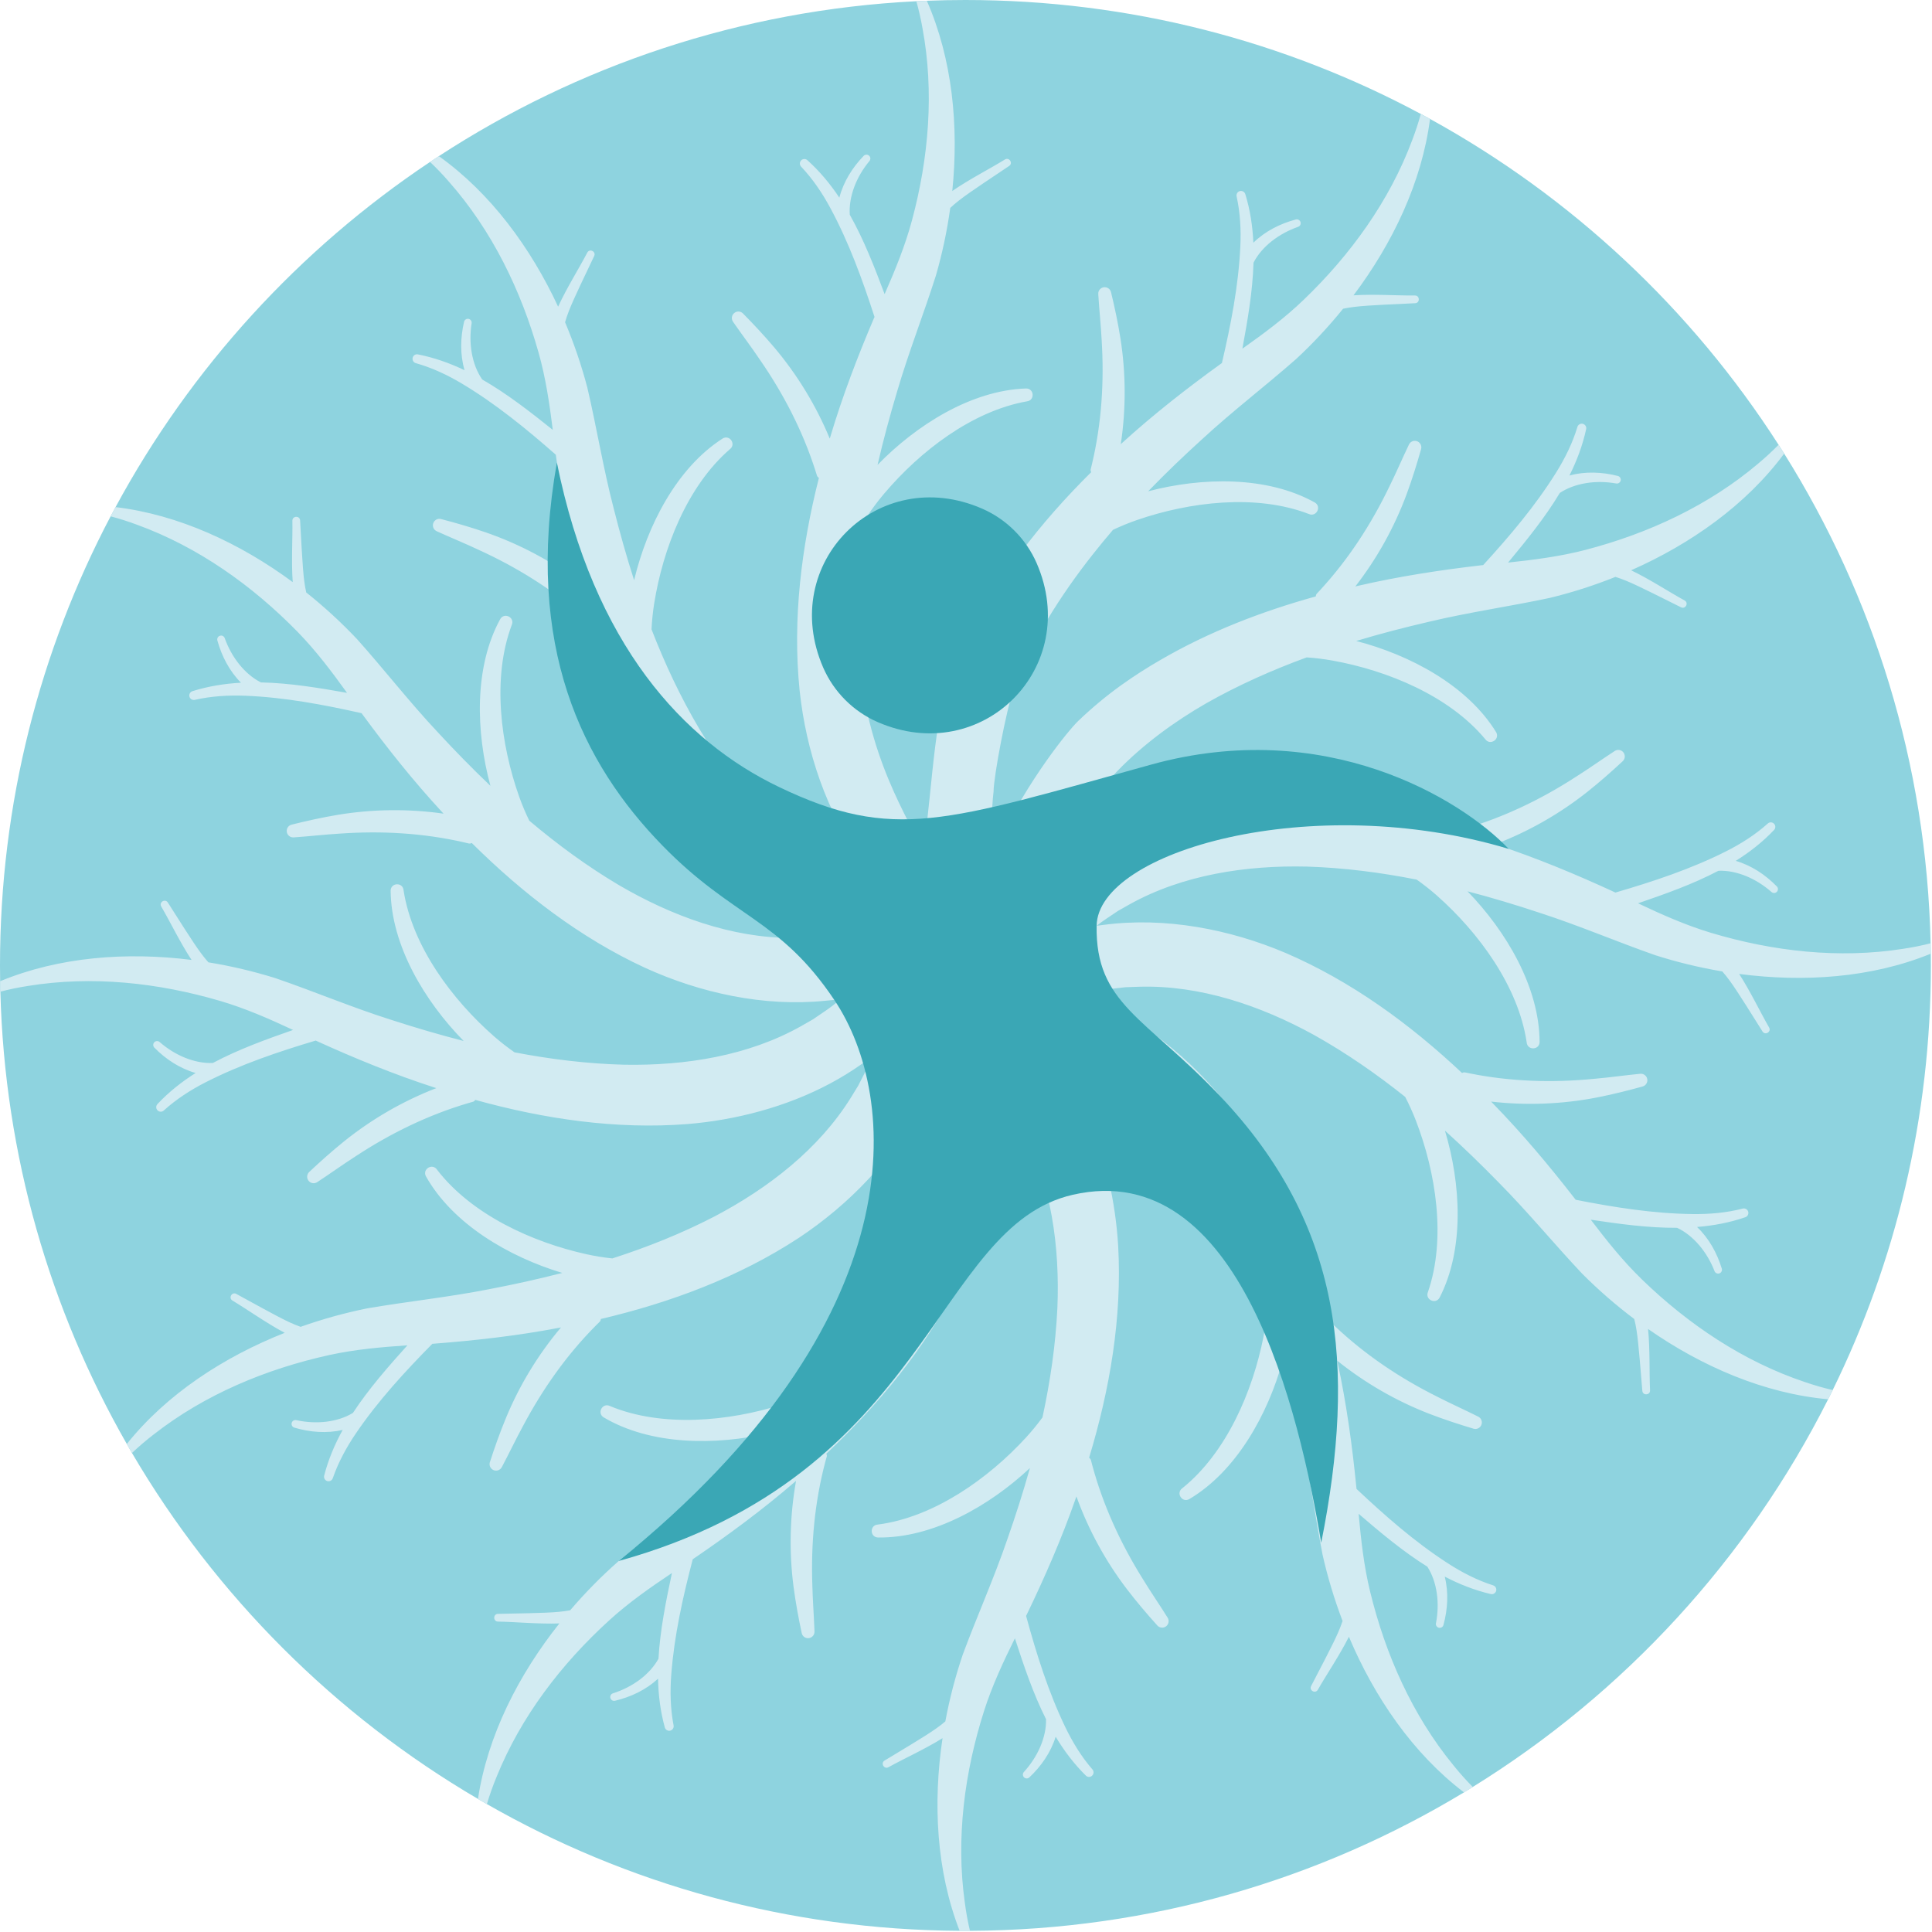
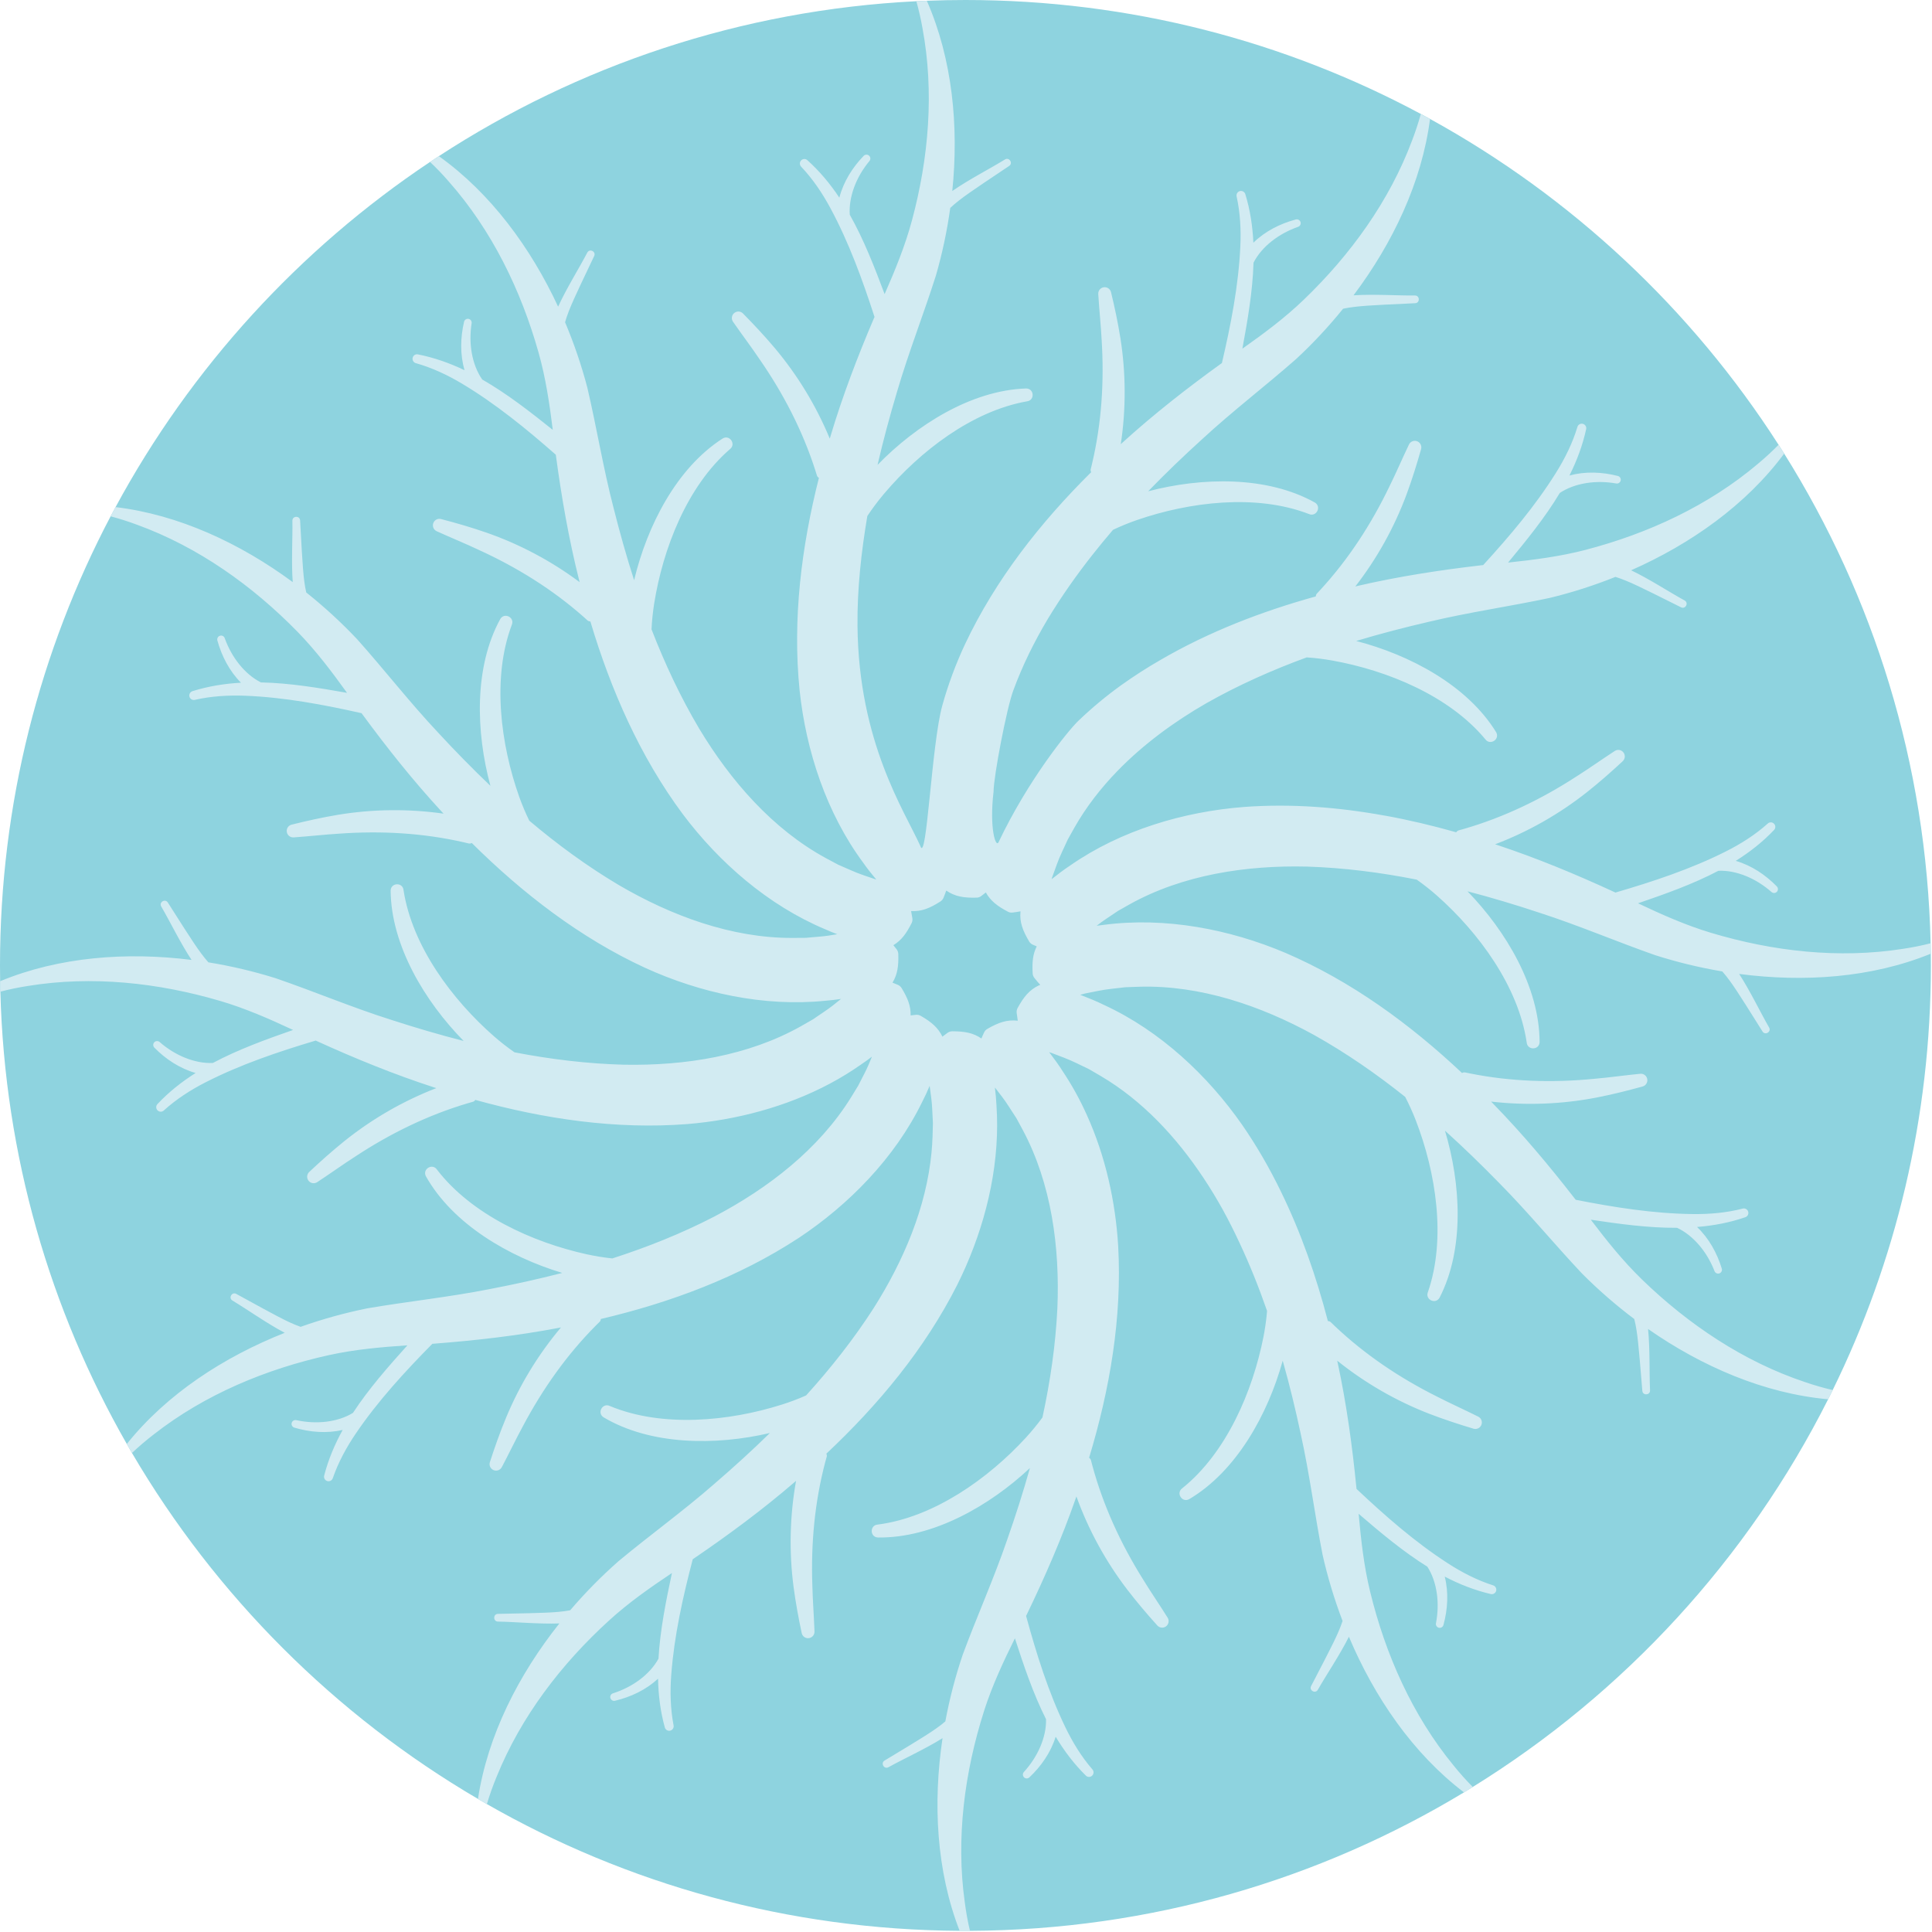
<svg xmlns="http://www.w3.org/2000/svg" width="448" height="448" viewBox="0 0 448 448" fill="none">
  <path d="M447.74 223.87C447.74 259.19 439.56 292.61 424.98 322.32C424.64 323.03 424.28 323.75 423.92 324.46C405.26 361.5 376.62 392.65 341.52 414.36C340.84 414.79 340.16 415.2 339.48 415.62C306.01 435.84 266.83 447.54 224.92 447.73C224.57 447.74 224.22 447.74 223.87 447.74C223.42 447.74 222.97 447.74 222.53 447.73C182.65 447.5 145.24 436.84 112.9 418.34C112.2 417.95 111.51 417.55 110.83 417.14C77.7 397.73 50.02 370.04 30.6 336.92C30.19 336.23 29.79 335.53 29.4 334.83C11.63 303.77 1.09 268.04 0.08 229.94C0.06 229.13 0.04 228.33 0.03 227.52C0.01 226.31 0 225.09 0 223.87C0 186.27 9.27 150.83 25.65 119.72C26.03 119 26.41 118.29 26.8 117.58C44.23 85.32 69.36 57.82 99.72 37.55C100.4 37.1 101.08 36.65 101.77 36.2C133.91 15.25 171.77 2.32 212.49 0.28C213.3 0.24 214.11 0.21 214.92 0.17C217.89 0.06 220.87 0 223.87 0C262.05 0 298.01 9.56 329.46 26.42C330.18 26.8 330.89 27.19 331.6 27.58C364.44 45.64 392.25 71.69 412.42 103.13C412.86 103.81 413.29 104.49 413.72 105.18C434.43 138.23 446.74 177.08 447.68 218.73C447.7 219.53 447.71 220.34 447.72 221.15C447.73 222.05 447.74 222.96 447.74 223.87Z" fill="#8ED3DF" />
  <path d="M380.71 296.65C376.33 292.41 372.56 287.67 368.88 282.83C375.44 283.81 382.2 284.75 388.89 284.71C390.81 285.6 392.57 287.05 394.03 288.76C395.52 290.51 396.72 292.56 397.57 294.75C397.73 295.18 398.21 295.42 398.66 295.29C399.13 295.15 399.4 294.65 399.26 294.18C398.16 290.56 396.27 287.14 393.52 284.52C397.32 284.21 401.08 283.51 404.75 282.24C405.24 282.06 405.52 281.52 405.39 281C405.24 280.43 404.64 280.09 404.08 280.26C400.33 281.23 396.4 281.57 392.47 281.52C383.38 281.41 374.32 279.97 365.38 278.21C365.31 278.11 365.23 278.02 365.16 277.93C359.23 270.29 352.97 262.83 346.14 255.83C346.02 255.7 345.88 255.57 345.76 255.44C353.92 256.38 362.24 256.05 370.29 254.49C373.89 253.78 377.43 252.9 380.89 251.94C381.59 251.75 382.06 251.08 381.99 250.34C381.91 249.51 381.17 248.91 380.35 248.99C376.73 249.34 373.19 249.86 369.67 250.16C360.07 251.1 350.4 250.82 340.95 248.93L339.67 248.67C339.41 248.64 339.21 248.71 339.02 248.81C326.96 237.47 313.35 227.52 298.08 220.96C285.16 215.48 270.25 212.59 256.01 214.45C255.44 214.51 254.87 214.59 254.3 214.67C255.05 214.08 255.82 213.51 256.6 213L259.24 211.23L262.01 209.66C274.31 202.84 288.97 200.61 303.11 200.95C311.65 201.22 320.13 202.31 328.51 203.97C330.14 205.12 331.73 206.37 333.22 207.69C342.89 216.24 352.09 228.73 354.01 241.7C354.16 243.6 356.94 243.54 357.01 241.65C356.97 228.91 349.26 215.93 340.29 206.68C345.93 208.15 351.5 209.83 357.01 211.66C366.06 214.58 374.83 218.34 383.81 221.49C388.79 223.08 394.02 224.36 399.37 225.26C399.95 225.91 400.51 226.61 401.05 227.35C402.94 229.88 406.94 236.43 408.7 239.19C409.32 240.15 410.79 239.27 410.24 238.28C408.15 234.66 405.87 229.83 403.28 225.84C418.28 227.81 433.99 226.75 447.72 221.15C447.71 220.34 447.7 219.53 447.68 218.73C445.56 219.28 443.42 219.7 441.27 220.02C426.38 222.36 411.06 220.6 396.7 216.29C390.85 214.53 385.32 212.06 379.83 209.46C386.1 207.31 392.54 205.04 398.47 201.92C400.58 201.83 402.81 202.3 404.89 203.15C407.02 204.02 409.02 205.29 410.78 206.84C411.13 207.15 411.66 207.15 412 206.82C412.36 206.48 412.37 205.91 412.02 205.55C409.38 202.85 406.13 200.68 402.49 199.62C405.72 197.6 408.73 195.25 411.4 192.43C411.75 192.04 411.76 191.44 411.4 191.04C411.01 190.6 410.32 190.57 409.9 190.98C407.01 193.57 403.69 195.68 400.17 197.45C392.05 201.53 383.34 204.41 374.59 206.97C374.49 206.92 374.38 206.87 374.27 206.82C365.5 202.77 356.5 199.03 347.22 195.95C347.05 195.89 346.87 195.84 346.69 195.78C354.38 192.86 361.61 188.74 368.04 183.65C370.91 181.37 373.65 178.96 376.28 176.51C376.81 176.02 376.93 175.2 376.52 174.58C376.07 173.88 375.13 173.68 374.44 174.14C371.39 176.12 368.49 178.2 365.49 180.09C357.4 185.34 348.69 189.54 339.43 192.22L338.17 192.57C337.94 192.67 337.78 192.82 337.66 192.99C332.23 191.45 326.72 190.14 321.16 189.13C321.14 189.13 321.12 189.13 321.1 189.13C310.35 187.17 299.41 186.32 288.5 187.12C274.51 188.2 259.94 192.49 248.15 200.7C246.69 201.66 245.25 202.76 243.85 203.87L243.97 203.46C244.68 201.51 245.38 199.41 246.27 197.54L247.61 194.65L249.16 191.88C251.88 187.09 255.28 182.72 259.15 178.74C265.16 172.56 272.28 167.35 279.74 163.06C287.17 158.85 294.98 155.38 303 152.44C304.99 152.57 307 152.82 308.96 153.17C321.66 155.45 336.02 161.32 344.41 171.41C345.52 172.95 347.86 171.45 346.94 169.8C340.28 158.94 326.94 151.86 314.48 148.63C320.05 146.95 325.69 145.49 331.34 144.18C340.59 141.97 350.04 140.63 359.35 138.65C364.43 137.42 369.56 135.79 374.6 133.77C375.43 134.03 376.28 134.34 377.12 134.69C380.05 135.87 386.87 139.39 389.82 140.83C390.84 141.33 391.64 139.81 390.65 139.25C386.99 137.24 382.53 134.3 378.23 132.24C392.05 126.14 404.9 117.08 413.72 105.19C413.29 104.5 412.86 103.82 412.42 103.14C410.91 104.68 409.32 106.14 407.67 107.52C396.17 117.26 382.16 123.72 367.65 127.51C361.75 129.04 355.74 129.81 349.7 130.45C353.93 125.34 358.25 120.06 361.69 114.31C363.44 113.14 365.6 112.38 367.82 112.02C370.09 111.66 372.46 111.7 374.77 112.11C375.22 112.2 375.68 111.91 375.8 111.46C375.92 110.98 375.64 110.49 375.16 110.37C371.5 109.43 367.59 109.27 363.93 110.26C365.64 106.85 366.99 103.27 367.81 99.48C367.91 98.97 367.6 98.45 367.08 98.29C366.52 98.12 365.92 98.45 365.77 99.02C364.65 102.73 362.91 106.27 360.82 109.61C356.01 117.32 350.07 124.31 343.92 131.04C343.81 131.05 343.69 131.06 343.57 131.07C333.97 132.18 324.34 133.66 314.81 135.86C314.63 135.9 314.46 135.94 314.28 135.99C319.32 129.5 323.36 122.22 326.2 114.53C327.47 111.08 328.55 107.6 329.53 104.14C329.72 103.45 329.4 102.69 328.73 102.37C327.98 102.01 327.08 102.32 326.72 103.07C325.15 106.35 323.75 109.64 322.18 112.81C318 121.5 312.74 129.62 306.22 136.72L305.33 137.68C305.17 137.88 305.12 138.09 305.11 138.3C292.59 141.77 280.31 146.5 269.06 153.05C265.97 154.83 262.96 156.76 260.05 158.84C256.56 161.34 253.19 164.14 250.02 167.18C247.74 169.37 238.42 180.81 231.55 195.29C230.89 196.67 229.39 192.06 230.39 183.58C230.41 180.02 233.41 164.27 234.98 160.07C237.1 154.3 239.86 148.73 242.99 143.49C246.16 138.26 249.68 133.26 253.47 128.47C254.97 126.57 256.51 124.7 258.09 122.86C259.9 122 261.76 121.24 263.64 120.59C275.84 116.37 291.24 114.48 303.49 119.18C305.21 119.98 306.52 117.53 304.92 116.54C293.8 110.32 278.7 110.65 266.24 113.92C270.29 109.74 274.49 105.71 278.79 101.81C285.77 95.36 293.36 89.57 300.51 83.29C304.35 79.74 308.03 75.81 311.44 71.59C312.3 71.41 313.18 71.26 314.08 71.16C317.22 70.75 324.89 70.49 328.16 70.31C329.3 70.25 329.26 68.53 328.12 68.52C323.95 68.56 318.62 68.17 313.86 68.48C322.93 56.42 329.7 42.26 331.6 27.6C330.89 27.21 330.18 26.82 329.46 26.44C328.89 28.5 328.22 30.53 327.46 32.52C322.19 46.64 313.12 59.13 302.31 69.51C297.92 73.74 293.05 77.35 288.09 80.85C289.29 74.33 290.47 67.61 290.67 60.92C291.62 59.03 293.13 57.32 294.89 55.93C296.7 54.5 298.79 53.38 301 52.6C301.44 52.46 301.7 51.99 301.58 51.53C301.46 51.06 300.97 50.77 300.49 50.89C296.84 51.86 293.35 53.63 290.64 56.28C290.46 52.48 289.9 48.7 288.76 44.99C288.59 44.49 288.07 44.19 287.54 44.3C286.97 44.43 286.61 45.01 286.76 45.59C287.59 49.37 287.8 53.3 287.61 57.24C287.18 66.32 285.41 75.32 283.34 84.19C283.24 84.26 283.15 84.33 283.05 84.39C275.21 90.05 267.54 96.05 260.3 102.62C260.16 102.74 260.03 102.87 259.89 103C261.12 94.87 261.09 86.54 259.81 78.45C259.23 74.82 258.48 71.25 257.63 67.76C257.47 67.06 256.82 66.56 256.07 66.6C255.24 66.65 254.61 67.37 254.67 68.2C254.89 71.83 255.28 75.38 255.46 78.91C256.06 88.54 255.44 98.19 253.22 107.57L252.91 108.84C252.87 109.09 252.93 109.3 253.02 109.5C241.27 121.14 230.84 134.39 223.75 149.43C221.65 153.94 219.86 158.7 218.5 163.62C216 172.57 214.88 200.71 213.4 196.14C209.72 187.99 199.1 172.14 198.84 145.13C198.76 136.59 199.7 128.08 201.12 119.66C202.23 117.99 203.43 116.37 204.7 114.85C204.82 114.7 204.95 114.56 205.07 114.41C213.34 104.65 225.38 95.34 238.1 93.07C240 92.87 239.85 90.1 237.96 90.08C225.23 90.49 212.47 98.57 203.49 107.8C204.8 102.13 206.32 96.5 207.98 90.94C210.64 81.82 214.15 72.94 217.03 63.87C218.48 58.85 219.61 53.58 220.35 48.21C220.99 47.61 221.67 47.03 222.39 46.47C224.87 44.51 231.3 40.33 234.01 38.48C234.96 37.84 234.03 36.39 233.05 36.97C229.5 39.16 224.73 41.58 220.82 44.29C222.36 29.3 220.85 13.7 214.92 0.19C214.11 0.23 213.3 0.26 212.49 0.3C213.06 2.34 213.53 4.4 213.9 6.48C216.67 21.29 215.36 36.67 211.46 51.14C209.88 57.03 207.57 62.63 205.13 68.2C202.8 61.99 200.34 55.63 197.05 49.79C196.9 47.68 197.31 45.44 198.09 43.34C198.9 41.18 200.11 39.14 201.61 37.34C201.91 36.98 201.89 36.45 201.55 36.12C201.2 35.78 200.64 35.78 200.29 36.12C197.66 38.84 195.59 42.15 194.63 45.83C192.52 42.66 190.08 39.71 187.19 37.12C186.79 36.78 186.19 36.79 185.8 37.16C185.37 37.57 185.37 38.26 185.79 38.67C188.45 41.48 190.66 44.74 192.53 48.21C196.85 56.21 199.98 64.83 202.79 73.5C202.74 73.61 202.69 73.71 202.64 73.82C198.85 82.71 195.37 91.81 192.57 101.18C192.51 101.35 192.46 101.53 192.41 101.71C189.27 94.11 184.94 87 179.67 80.72C177.3 77.91 174.81 75.25 172.29 72.69C171.79 72.18 170.97 72.08 170.36 72.51C169.67 72.98 169.5 73.92 169.97 74.6C172.04 77.59 174.21 80.43 176.18 83.37C181.67 91.3 186.12 99.89 189.06 109.07L189.45 110.32C189.55 110.55 189.7 110.7 189.89 110.82C185.83 126.86 183.74 143.59 185.42 160.13C186.91 174.08 191.62 188.52 200.17 200.06C201.09 201.39 202.14 202.69 203.2 203.96C201.24 203.29 199.15 202.64 197.27 201.78L194.36 200.51L191.55 199.01C179.19 192.29 169.45 181.11 162.15 168.99C157.79 161.64 154.17 153.91 151.08 145.94C151.17 143.94 151.38 141.94 151.69 139.97C153.72 127.22 159.32 112.76 169.24 104.17C170.76 103.03 169.22 100.72 167.59 101.67C156.86 108.54 150.03 122.01 147.04 134.54C145.26 129 143.69 123.39 142.27 117.76C139.88 108.56 138.36 99.14 136.19 89.87C134.86 84.81 133.14 79.72 131.03 74.72C131.27 73.88 131.56 73.03 131.89 72.18C133.01 69.22 136.4 62.34 137.78 59.37C138.27 58.33 136.73 57.56 136.19 58.56C134.26 62.26 131.4 66.78 129.42 71.11C123.07 57.45 113.79 44.8 101.77 36.21C101.08 36.66 100.4 37.11 99.72 37.56C101.27 39.01 102.74 40.56 104.13 42.17C114.09 53.47 120.83 67.35 124.89 81.78C126.55 87.66 127.43 93.65 128.18 99.68C123 95.54 117.63 91.33 111.82 88C110.61 86.27 109.81 84.13 109.41 81.92C109 79.65 109 77.29 109.36 74.97C109.44 74.51 109.15 74.06 108.69 73.95C108.21 73.83 107.73 74.13 107.61 74.61C106.75 78.29 106.66 82.2 107.72 85.84C104.28 84.2 100.68 82.92 96.87 82.17C96.35 82.08 95.84 82.4 95.7 82.92C95.54 83.49 95.88 84.08 96.46 84.22C100.18 85.27 103.75 86.94 107.13 88.96C114.93 93.63 122.04 99.43 128.88 105.44C128.9 105.56 128.91 105.67 128.93 105.79C130.22 115.37 131.89 124.97 134.27 134.45C134.31 134.63 134.36 134.81 134.41 134.99C127.82 130.07 120.47 126.17 112.72 123.48C109.25 122.28 105.75 121.26 102.27 120.36C101.58 120.17 100.83 120.51 100.52 121.19C100.17 121.94 100.5 122.84 101.26 123.18C104.57 124.69 107.88 126.02 111.08 127.54C119.86 131.55 128.07 136.64 135.3 143.02L136.27 143.9C136.48 144.05 136.69 144.1 136.9 144.11C141.63 159.96 148.4 175.41 158.3 188.75C166.72 199.98 178.16 209.97 191.41 215.51C192.3 215.92 193.22 216.28 194.15 216.63C192.77 216.87 191.38 217.09 190.02 217.19L186.85 217.47L183.67 217.49C169.61 217.52 155.7 212.37 143.49 205.23C136.14 200.87 129.25 195.81 122.73 190.3C121.85 188.5 121.07 186.64 120.4 184.77C116.08 172.6 114.06 157.22 118.66 144.94C119.45 143.2 116.99 141.92 116.01 143.53C109.88 154.7 110.35 169.79 113.72 182.22C109.5 178.21 105.44 174.04 101.5 169.78C94.99 162.85 89.14 155.31 82.8 148.21C79.21 144.41 75.26 140.76 71.01 137.38C70.82 136.53 70.67 135.64 70.55 134.74C70.12 131.61 69.8 123.94 69.59 120.67C69.52 119.53 67.8 119.59 67.8 120.73C67.88 124.9 67.53 130.24 67.88 134.98C55.73 126.01 41.49 119.35 26.8 117.59C26.41 118.3 26.03 119.01 25.65 119.73C27.74 120.28 29.8 120.94 31.81 121.69C45.97 126.85 58.53 135.8 69.01 146.52C73.27 150.89 76.92 155.73 80.47 160.66C73.94 159.51 67.21 158.38 60.51 158.24C58.62 157.3 56.9 155.81 55.49 154.06C54.04 152.26 52.9 150.19 52.11 147.98C51.96 147.54 51.49 147.28 51.04 147.41C50.56 147.53 50.28 148.02 50.4 148.5C51.41 152.15 53.2 155.62 55.88 158.31C52.07 158.52 48.3 159.12 44.6 160.28C44.1 160.46 43.8 160.98 43.92 161.51C44.06 162.08 44.64 162.43 45.21 162.28C48.99 161.42 52.92 161.18 56.86 161.33C65.94 161.69 74.95 163.38 83.85 165.38C83.91 165.47 83.98 165.57 84.05 165.66C89.77 173.45 95.83 181.08 102.47 188.26C102.59 188.4 102.72 188.53 102.85 188.67C94.71 187.51 86.39 187.61 78.3 188.95C74.67 189.56 71.12 190.35 67.63 191.22C66.93 191.39 66.43 192.04 66.49 192.79C66.55 193.62 67.27 194.24 68.09 194.18C71.72 193.93 75.27 193.51 78.8 193.3C88.42 192.62 98.08 193.16 107.48 195.3L108.75 195.6C109 195.63 109.21 195.57 109.4 195.48C121.15 207.13 134.49 217.45 149.58 224.42C162.34 230.24 177.17 233.53 191.46 232.05C192.63 231.97 193.82 231.81 195.01 231.64C193.77 232.66 192.48 233.7 191.16 234.57L188.53 236.36L185.77 237.94C173.52 244.84 158.87 247.15 144.72 246.89C136.18 246.67 127.7 245.63 119.31 244.02C117.67 242.88 116.08 241.64 114.58 240.33C104.86 231.83 95.58 219.4 93.58 206.44C93.43 204.54 90.65 204.62 90.58 206.51C90.7 219.24 98.49 232.19 107.51 241.38C101.87 239.94 96.28 238.29 90.76 236.5C81.7 233.64 72.91 229.92 63.91 226.83C58.92 225.27 53.68 224.02 48.32 223.15C47.74 222.5 47.18 221.8 46.64 221.07C44.73 218.55 40.69 212.02 38.91 209.27C38.29 208.31 36.82 209.2 37.38 210.19C39.49 213.8 41.8 218.62 44.42 222.59C29.41 220.7 13.71 221.86 0.03 227.53C0.04 228.34 0.06 229.14 0.08 229.95C2.19 229.4 4.32 228.96 6.46 228.63C21.33 226.2 36.67 227.87 51.05 232.1C56.9 233.82 62.45 236.26 67.96 238.83C61.7 241.02 55.28 243.33 49.37 246.48C47.26 246.59 45.02 246.12 42.94 245.29C40.8 244.43 38.79 243.18 37.02 241.63C36.68 241.33 36.14 241.33 35.8 241.66C35.45 242.01 35.44 242.57 35.79 242.93C38.44 245.62 41.71 247.77 45.36 248.81C42.14 250.85 39.14 253.21 36.49 256.04C36.14 256.44 36.13 257.04 36.5 257.44C36.89 257.88 37.58 257.9 38 257.49C40.87 254.89 44.18 252.75 47.69 250.96C55.79 246.83 64.48 243.9 73.21 241.29C73.32 241.34 73.42 241.39 73.53 241.44C82.33 245.44 91.35 249.13 100.65 252.15C100.82 252.21 101 252.26 101.17 252.32C93.51 255.28 86.3 259.44 79.9 264.57C77.04 266.87 74.32 269.3 71.7 271.76C71.18 272.25 71.06 273.07 71.47 273.69C71.93 274.39 72.86 274.58 73.56 274.12C76.59 272.13 79.49 270.03 82.47 268.12C90.53 262.82 99.21 258.57 108.46 255.83L109.71 255.47C109.95 255.38 110.1 255.23 110.22 255.05C126.17 259.47 142.85 261.95 159.42 260.65C170.66 259.72 182.27 256.7 192.49 251.25C194.98 249.92 197.38 248.45 199.68 246.83C200.53 246.27 201.37 245.65 202.19 245.02C201.65 246.36 201.09 247.71 200.43 248.96L198.98 251.79L197.32 254.5C189.9 266.44 178.17 275.52 165.64 282.1C158.06 286.02 150.12 289.19 141.99 291.81C141.87 291.8 141.76 291.78 141.64 291.77C139.77 291.56 137.9 291.25 136.06 290.85C123.45 288.08 109.34 281.64 101.35 271.24C100.3 269.65 97.9 271.06 98.75 272.74C104.99 283.86 118.04 291.45 130.37 295.17C124.73 296.63 119.04 297.87 113.34 298.96C104.02 300.8 94.53 301.78 85.14 303.39C80.02 304.43 74.83 305.85 69.71 307.67C68.89 307.38 68.06 307.04 67.23 306.66C64.35 305.36 57.67 301.58 54.78 300.03C53.78 299.49 52.92 300.98 53.89 301.57C57.47 303.72 61.81 306.83 66.02 309.06C51.92 314.64 38.68 323.24 29.4 334.84C29.79 335.54 30.19 336.24 30.6 336.93C32.21 335.4 33.9 333.97 35.65 332.62C47.52 323.33 61.77 317.42 76.41 314.2C82.37 312.9 88.41 312.37 94.47 311.96C90.04 316.9 85.52 322.01 81.85 327.62C80.06 328.73 77.87 329.4 75.64 329.67C73.36 329.94 71 329.81 68.7 329.31C68.25 329.21 67.78 329.47 67.65 329.92C67.5 330.39 67.77 330.89 68.24 331.04C71.86 332.12 75.76 332.43 79.46 331.58C77.62 334.92 76.13 338.44 75.16 342.2C75.05 342.71 75.33 343.24 75.84 343.42C76.4 343.61 77.01 343.3 77.18 342.74C78.45 339.08 80.33 335.61 82.54 332.36C87.65 324.84 93.86 318.09 100.26 311.6C100.38 311.6 100.5 311.58 100.61 311.58C110.25 310.84 119.93 309.74 129.53 307.92C129.72 307.88 129.9 307.84 130.08 307.81C124.79 314.1 120.46 321.21 117.33 328.79C115.92 332.18 114.71 335.62 113.6 339.04C113.37 339.72 113.67 340.49 114.33 340.84C115.06 341.23 115.97 340.95 116.36 340.21C118.06 337 119.59 333.77 121.28 330.66C125.8 322.14 131.36 314.23 138.15 307.39L139.08 306.47C139.25 306.27 139.31 306.07 139.33 305.85C155.43 302.06 171.24 296.2 185.14 287.1H185.15C196.85 279.34 207.49 268.51 213.8 255.6C214.43 254.39 215.02 253.1 215.57 251.8C215.82 253.61 216.1 255.48 216.17 257.27L216.33 260.45L216.24 263.63C216.2 264.82 216.12 266.01 216.01 267.19C214.8 280 209.5 292.42 202.57 303.36C197.95 310.54 192.65 317.25 186.92 323.58C185.09 324.39 183.2 325.11 181.31 325.7C169 329.6 153.55 331.07 141.44 326.04C139.74 325.19 138.36 327.61 139.94 328.64C150.89 335.16 165.99 335.23 178.53 332.29C174.37 336.37 170.06 340.28 165.66 344.07C158.51 350.33 150.77 355.91 143.45 361.99C139.52 365.45 135.74 369.27 132.21 373.4C131.35 373.56 130.46 373.68 129.56 373.76C126.41 374.08 118.74 374.14 115.46 374.23C114.32 374.26 114.32 375.98 115.45 376.02C119.63 376.09 124.95 376.62 129.71 376.45C120.25 388.34 113.07 402.43 110.83 417.15C111.51 417.56 112.2 417.96 112.9 418.35C113.54 416.2 114.29 414.09 115.15 412.02C120.8 398.05 130.19 385.81 141.28 375.72C145.79 371.61 150.75 368.14 155.81 364.76C154.43 371.25 153.07 377.94 152.69 384.63C151.68 386.48 150.13 388.15 148.33 389.5C146.49 390.88 144.37 391.94 142.13 392.66C141.69 392.79 141.42 393.25 141.53 393.71C141.64 394.19 142.12 394.49 142.6 394.38C146.28 393.51 149.81 391.84 152.59 389.26C152.67 393.07 153.13 396.86 154.17 400.6C154.32 401.1 154.84 401.42 155.37 401.32C155.95 401.21 156.32 400.63 156.19 400.06C155.46 396.25 155.35 392.32 155.65 388.39C156.33 379.32 158.33 370.37 160.64 361.56C160.74 361.49 160.84 361.43 160.94 361.36C168.92 355.92 176.76 350.13 184.17 343.75C184.31 343.63 184.45 343.51 184.59 343.39C183.14 351.48 182.95 359.8 184.01 367.93C184.49 371.57 185.15 375.16 185.9 378.67C186.04 379.38 186.68 379.9 187.42 379.87C188.25 379.84 188.9 379.14 188.87 378.31C188.74 374.68 188.45 371.12 188.37 367.58C188.03 357.94 188.91 348.31 191.37 338.99L191.72 337.73C191.76 337.48 191.71 337.27 191.62 337.08C203.69 325.75 214.46 312.78 221.96 297.95C227.56 286.73 231.2 273.81 231.22 260.96C231.22 259.43 231.17 257.89 231.07 256.36C231.01 254.99 230.87 253.58 230.7 252.17C231.83 253.62 233 255.1 233.96 256.63L235.69 259.3L235.99 259.85L237.2 262.09C243.81 274.51 245.78 289.21 245.19 303.34C244.78 311.87 243.54 320.33 241.73 328.68C240.55 330.29 239.27 331.85 237.93 333.32C229.21 342.84 216.57 351.83 203.56 353.52C201.66 353.63 201.67 356.41 203.56 356.52C216.3 356.7 229.41 349.22 238.82 340.42C237.25 346.02 235.47 351.57 233.55 357.04C230.47 366.04 226.56 374.74 223.25 383.67C221.57 388.62 220.2 393.83 219.21 399.16C218.55 399.73 217.84 400.28 217.09 400.8C214.53 402.65 207.91 406.53 205.11 408.25C204.14 408.84 205 410.33 206 409.8C209.65 407.77 214.53 405.58 218.56 403.05C216.31 418.08 217.12 433.88 222.53 447.74C222.97 447.75 223.42 447.75 223.87 447.75C224.22 447.75 224.57 447.75 224.92 447.74C224.4 445.56 224.01 443.35 223.72 441.14C221.63 426.22 223.66 410.92 228.22 396.64C230.08 390.83 232.65 385.34 235.34 379.9C237.39 386.21 239.55 392.68 242.56 398.66C242.62 400.77 242.1 403 241.22 405.06C240.31 407.18 239.01 409.15 237.43 410.89C237.11 411.23 237.11 411.76 237.43 412.11C237.76 412.47 238.33 412.49 238.69 412.15C241.44 409.56 243.67 406.35 244.79 402.72C246.76 405.99 249.05 409.04 251.82 411.76C252.2 412.12 252.81 412.14 253.21 411.78C253.66 411.4 253.7 410.72 253.3 410.28C250.76 407.35 248.71 403.99 247 400.44C243.06 392.25 240.33 383.49 237.93 374.7C237.98 374.6 238.03 374.49 238.09 374.39C242.29 365.68 246.19 356.76 249.42 347.53C249.48 347.35 249.54 347.18 249.6 347C252.39 354.74 256.38 362.04 261.36 368.56C263.59 371.47 265.95 374.25 268.36 376.92C268.84 377.46 269.65 377.59 270.28 377.2C270.98 376.76 271.2 375.83 270.76 375.12C268.83 372.04 266.8 369.1 264.96 366.08C259.85 357.89 255.81 349.11 253.29 339.81L252.96 338.54C252.87 338.3 252.72 338.15 252.55 338.02C257.34 322.18 260.21 305.57 259.29 288.97C258.68 278.72 256.36 268.12 252 258.5C250.42 254.98 248.55 251.59 246.41 248.39C245.48 246.9 244.38 245.43 243.29 243.99L243.76 244.13C245.7 244.88 247.78 245.61 249.64 246.53L252.5 247.91L255.25 249.51C264.95 255.23 272.87 263.76 279.16 273.28C280.74 275.65 282.2 278.09 283.57 280.55C284.92 283.02 286.19 285.53 287.37 288.08C287.38 288.09 287.39 288.11 287.39 288.12C289.82 293.28 291.93 298.58 293.81 303.98C293.79 304.28 293.76 304.58 293.73 304.88C293.56 306.59 293.31 308.28 292.99 309.93C290.5 322.6 284.4 336.86 274.18 345.08C272.61 346.16 274.08 348.53 275.74 347.64C286.71 341.16 294.01 327.94 297.44 315.52C299.03 321.12 300.4 326.78 301.61 332.46C303.67 341.74 304.86 351.21 306.69 360.55C307.84 365.65 309.39 370.81 311.32 375.88C311.05 376.71 310.72 377.55 310.36 378.38C309.14 381.29 305.51 388.05 304.02 390.98C303.5 391.99 305.01 392.82 305.58 391.84C307.65 388.21 310.66 383.8 312.79 379.54C318.7 393.54 327.63 406.61 339.48 415.63C340.16 415.21 340.84 414.8 341.52 414.37C339.93 412.78 338.44 411.1 337.04 409.36C327.48 397.71 321.24 383.6 317.7 369.03C316.26 363.1 315.59 357.08 315.05 351.03C320.08 355.35 325.3 359.75 330.98 363.29C332.13 365.06 332.85 367.22 333.17 369.45C333.5 371.73 333.42 374.09 332.98 376.4C332.88 376.85 333.16 377.31 333.61 377.44C334.09 377.57 334.58 377.29 334.71 376.82C335.71 373.17 335.94 369.27 335.01 365.59C338.38 367.35 341.94 368.76 345.71 369.64C346.23 369.75 346.75 369.45 346.92 368.94C347.1 368.37 346.77 367.77 346.21 367.61C342.52 366.43 339.01 364.63 335.71 362.49C328.07 357.55 321.18 351.5 314.55 345.25C314.54 345.13 314.53 345.01 314.52 344.9C313.57 335.28 312.25 325.63 310.2 316.07C310.16 315.89 310.12 315.71 310.08 315.52C316.49 320.67 323.7 324.83 331.34 327.8C334.77 329.12 338.23 330.26 341.68 331.29C342.37 331.5 343.13 331.19 343.46 330.52C343.83 329.78 343.53 328.87 342.79 328.5C339.54 326.87 336.27 325.42 333.13 323.8C324.5 319.48 316.48 314.09 309.48 307.46L308.54 306.55C308.34 306.39 308.13 306.34 307.91 306.32C305.24 296.05 301.72 285.92 297.05 276.36C297.05 276.36 297.047 276.35 297.04 276.33C294.45 271 291.49 265.84 288.11 260.94C280.1 249.42 269.03 239.03 255.98 233.02C254.23 232.15 252.34 231.4 250.49 230.68L251.59 230.38C252.57 230.19 253.58 229.97 254.59 229.78C255.68 229.57 256.78 229.39 257.85 229.28L261 228.92L264.18 228.81C278.24 228.4 292.29 233.17 304.68 239.98C312.14 244.15 319.16 249.02 325.84 254.35C326.76 256.13 327.59 257.96 328.31 259.82C332.96 271.86 335.39 287.18 331.12 299.59C330.38 301.34 332.88 302.56 333.81 300.92C339.63 289.59 338.76 274.52 335.06 262.18C339.38 266.08 343.56 270.14 347.61 274.29C354.3 281.04 360.35 288.42 366.88 295.35C370.57 299.05 374.63 302.6 378.96 305.86C379.18 306.7 379.35 307.59 379.49 308.48C380 311.6 380.54 319.26 380.83 322.52C380.93 323.66 382.65 323.55 382.62 322.42C382.43 318.25 382.63 312.91 382.16 308.17C394.61 316.86 409.11 323.14 423.92 324.47C424.28 323.76 424.64 323.04 424.98 322.33C422.81 321.83 420.67 321.21 418.57 320.49C404.28 315.72 391.48 307.1 380.71 296.66V296.65ZM235.9 236.67C233.48 236.43 231.56 237.08 228.94 238.59C228.61 238.78 228.34 239.07 228.18 239.44C227.94 239.93 227.75 240.39 227.58 240.81C225.68 239.51 223.72 239.14 220.82 239.14C220.44 239.14 220.06 239.26 219.73 239.49C219.28 239.81 218.89 240.1 218.53 240.38C217.53 238.31 216.02 237.01 213.51 235.56C213.18 235.37 212.79 235.28 212.39 235.32C211.95 235.36 211.54 235.41 211.16 235.46C211.21 233.3 210.51 231.49 209.07 229.12C208.87 228.8 208.57 228.53 208.2 228.37C207.76 228.18 207.34 228.01 206.96 227.86C208.11 225.96 208.39 224.02 208.3 221.19C208.29 220.82 208.15 220.44 207.91 220.12C207.67 219.81 207.44 219.52 207.22 219.25C207.2 219.23 207.18 219.2 207.16 219.18C207.19 219.16 207.23 219.14 207.26 219.11C209.04 218.01 210.17 216.47 211.39 214.05C211.56 213.71 211.62 213.32 211.56 212.92C211.47 212.3 211.37 211.76 211.27 211.26C213.67 211.39 215.55 210.64 218.08 209.03C218.39 208.83 218.65 208.52 218.8 208.15C219.05 207.54 219.24 207 219.42 206.5C219.42 206.51 219.43 206.52 219.44 206.52C221.45 207.89 223.45 208.23 226.47 208.15C226.85 208.15 227.22 208.01 227.54 207.77C227.93 207.48 228.28 207.21 228.6 206.95C229.68 208.88 231.22 210.09 233.72 211.41C234.06 211.59 234.45 211.66 234.85 211.6C235.53 211.52 236.11 211.42 236.65 211.32C236.64 211.35 236.63 211.38 236.63 211.41C236.42 213.83 237.12 215.74 238.66 218.34C238.86 218.66 239.16 218.92 239.53 219.08C239.84 219.22 240.12 219.33 240.4 219.45C239.49 221.25 239.31 223.12 239.46 225.75C239.49 226.13 239.63 226.5 239.89 226.81C240.37 227.42 240.82 227.94 241.23 228.38C241.12 228.42 241.01 228.45 240.9 228.49C238.71 229.54 237.41 231.11 235.96 233.75C235.78 234.08 235.7 234.48 235.75 234.88C235.83 235.56 235.92 236.16 236.01 236.7C235.97 236.69 235.94 236.68 235.9 236.67Z" fill="#D2EBF2" />
-   <path d="M143.45 361.98C212.81 305.99 208.45 254.24 193.51 231.94C180.78 212.93 170.04 212.95 153.57 196.03C135.12 177.09 121.57 150.07 129.13 107.26C137.68 149.54 158.48 171.89 180.68 182.51C207.31 195.26 219.15 190.52 266.93 177.3C307.2 166.16 338.59 185.06 349.84 196.84C304.11 183.14 254.58 197.46 254.29 214.66C253.99 232.79 265.57 235.85 282.96 254.21C311.15 283.95 314.59 316.54 306.37 357.74C301.34 327.75 287.67 268.13 248.75 277.05C216.45 284.45 215.94 341.9 143.43 361.98H143.45Z" fill="#3AA7B5" />
-   <path d="M240.38 130.58C250.92 154.78 227.72 177.99 203.52 167.44C197.88 164.98 193.35 160.45 190.89 154.81C180.35 130.61 203.55 107.4 227.75 117.95C233.39 120.41 237.92 124.94 240.38 130.58Z" fill="#3AA7B5" />
</svg>